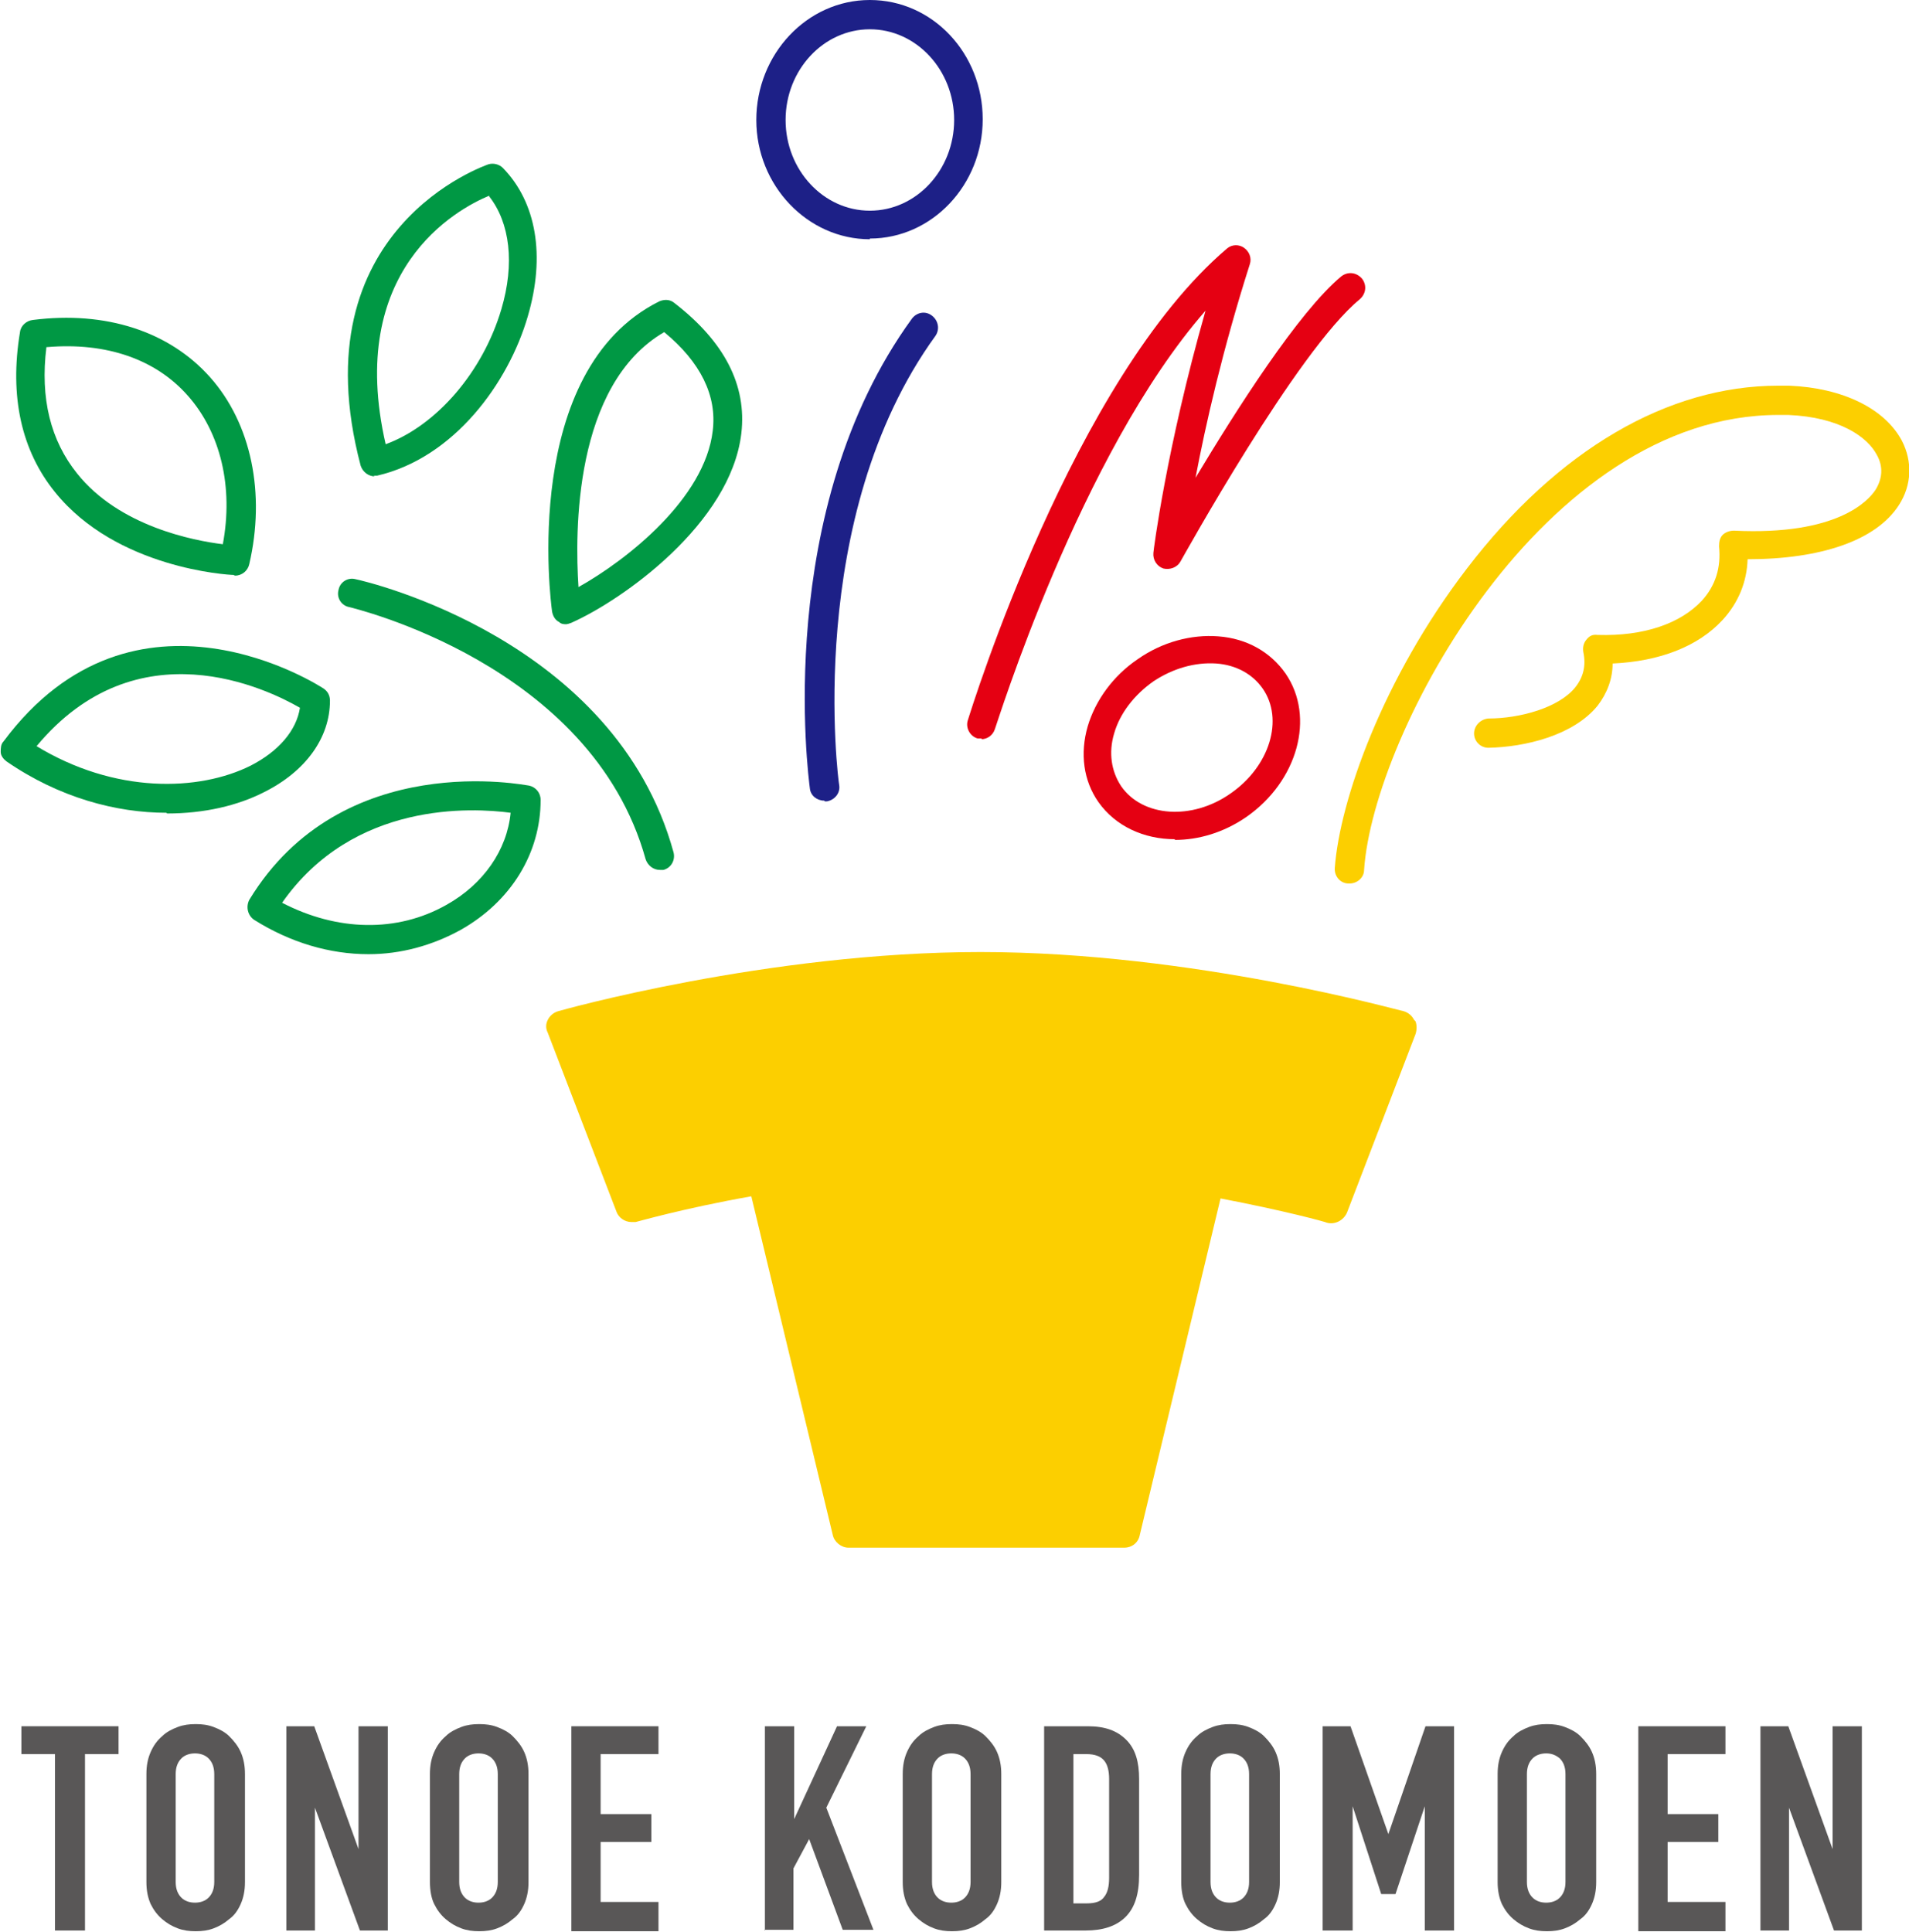
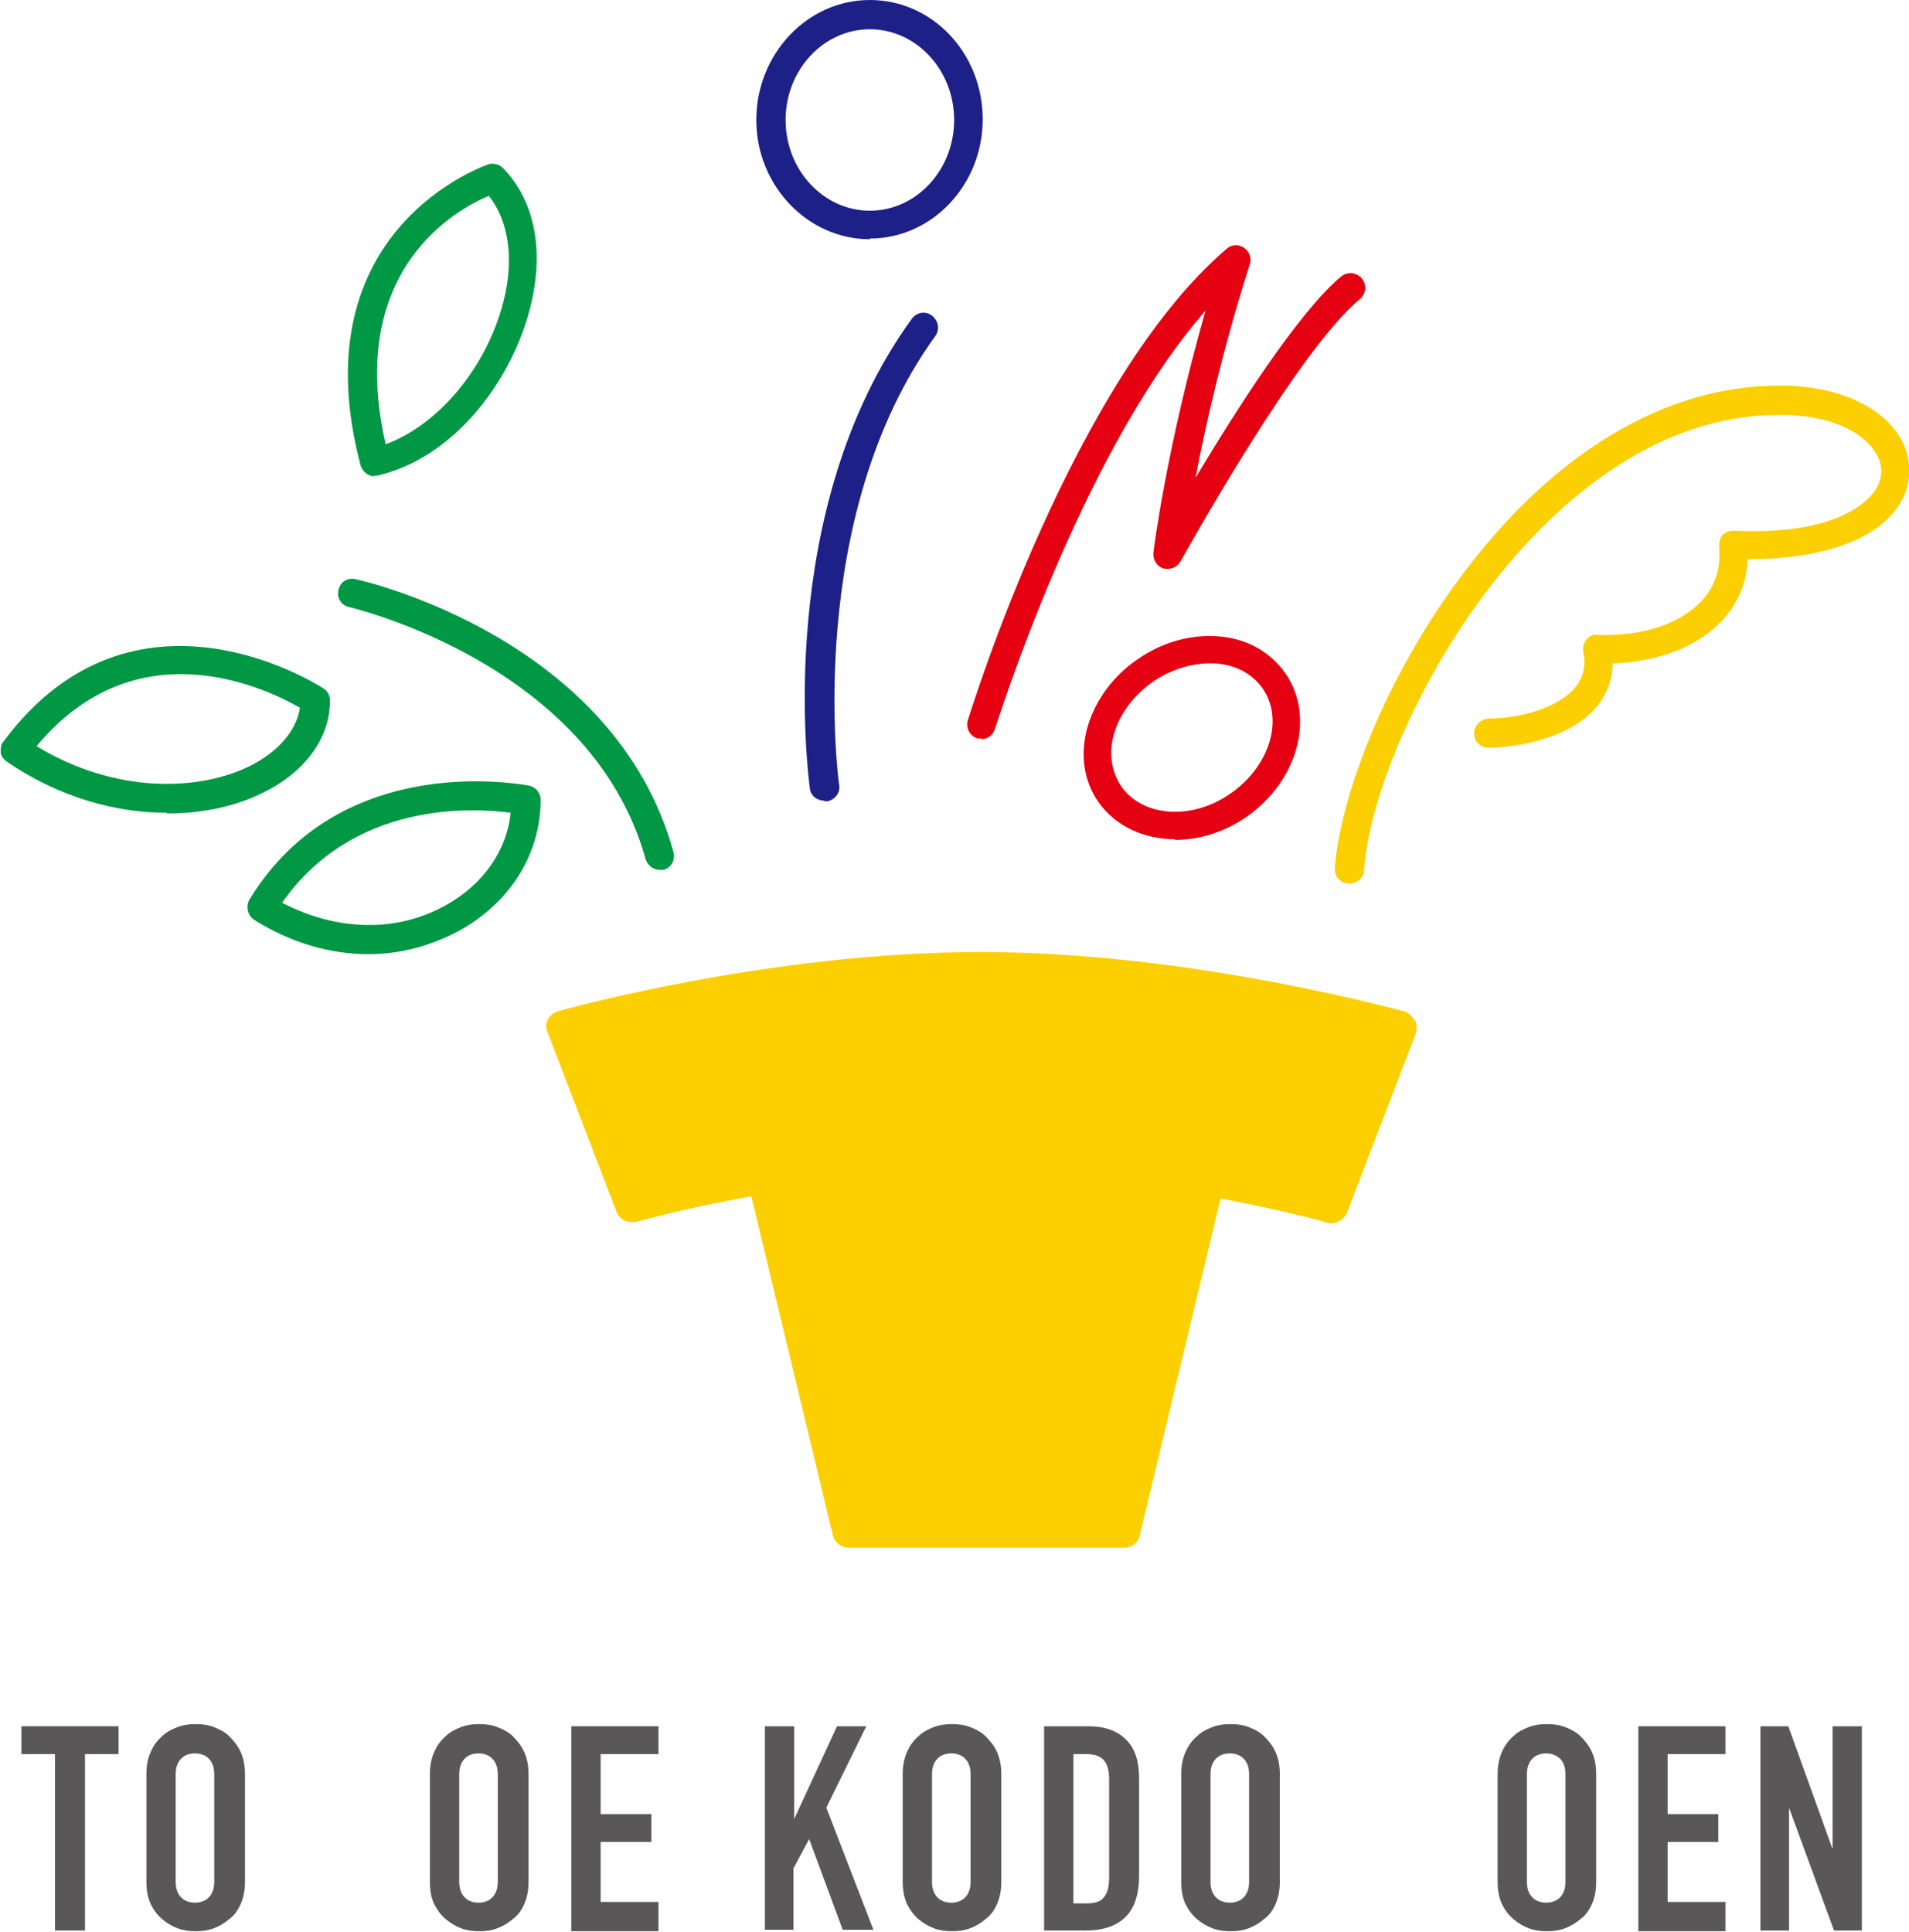
<svg xmlns="http://www.w3.org/2000/svg" id="_レイヤー_2" data-name="レイヤー 2" width="267.3" height="270.5" viewBox="0 0 267.3 270.5">
  <g id="_レイヤー_3" data-name="レイヤー 3">
    <g>
      <path d="m198,142.8c-.3-.6-.8-1-1.4-1.2-.3,0-29.5-8.3-59.3-8.3s-58.9,8.2-59.2,8.3c-.6.2-1.1.6-1.4,1.2-.3.6-.3,1.2,0,1.8l9.6,25c.3.9,1.2,1.5,2.1,1.5s.4,0,.6,0c.1,0,6.6-1.9,16.2-3.6l11.4,47.4c.2,1,1.2,1.8,2.2,1.8h38.6c1.1,0,2-.7,2.2-1.8l11.3-47.1c8.9,1.7,14.8,3.3,14.9,3.4,1.1.3,2.3-.3,2.8-1.4l9.6-25c.2-.6.2-1.3,0-1.8Z" fill="#fccf00" stroke-width="0" />
      <path d="m92.4,121.8c-.9,0-1.7-.6-2-1.5-7.6-27.4-41.2-35.2-41.5-35.3-1.1-.2-1.8-1.3-1.5-2.4.2-1.1,1.3-1.8,2.4-1.5,1.5.3,36.3,8.4,44.5,38.2.3,1.1-.3,2.2-1.4,2.5-.2,0-.4,0-.5,0Z" fill="#009844" stroke-width="0" />
      <path d="m115.4,112.1c-1,0-1.9-.7-2-1.7-.2-1.6-5.2-39,14.3-65.8.7-.9,1.9-1.1,2.8-.4.9.7,1.1,1.9.5,2.8-18.5,25.5-13.6,62.5-13.5,62.9.2,1.1-.6,2.1-1.7,2.3,0,0-.2,0-.3,0Z" fill="#1d2087" stroke-width="0" />
      <path d="m137.5,103.4c-.2,0-.4,0-.6,0-1.1-.3-1.7-1.5-1.4-2.5.6-1.9,14.8-47.8,36.3-66.1.7-.6,1.7-.6,2.4-.1s1.1,1.4.8,2.3c-3.8,11.9-6.2,22.5-7.6,29.9,5.7-9.5,14.4-23.2,20.4-28.2.9-.7,2.1-.6,2.9.3.7.9.6,2.1-.3,2.9-8.8,7.2-24.9,36.4-25.1,36.7-.5.9-1.5,1.2-2.4,1-.9-.3-1.5-1.2-1.4-2.2,0-.2,1.8-14.6,7.3-33.9-17.6,20.1-29.3,58.2-29.5,58.6-.3.9-1.1,1.4-1.9,1.4Z" fill="#e50012" stroke-width="0" />
      <path d="m188.9,123.7s0,0-.1,0c-1.1,0-2-1-1.9-2.2.7-9.4,6.7-26.5,18.5-41.9,12.7-16.6,28.1-25.6,43.6-25.6s1,0,1.5,0c7.5.3,13.4,3.2,15.8,7.7,1.5,2.9,1.4,6.2-.4,9-3.2,5-11,7.6-21.2,7.6-.1,3.2-1.3,6.1-3.5,8.5-3.4,3.7-8.8,5.8-15.4,6.1,0,2.2-.8,4.2-2.1,5.9-3.4,4.2-10.2,5.8-15.3,5.9h0c-1.1,0-2-.9-2-2,0-1.1.9-2,2-2.1,4.4,0,9.9-1.5,12.2-4.4,1.1-1.4,1.5-3,1.1-4.9-.1-.6,0-1.2.4-1.7.4-.5.8-.8,1.6-.7,6.5.2,11.6-1.6,14.6-4.8,1.9-2.1,2.7-4.6,2.4-7.6,0-.6.1-1.2.5-1.6.4-.4,1-.6,1.6-.6,14.5.7,18.8-4.2,19.8-5.7,1-1.6,1.1-3.3.2-4.9-1.3-2.5-5.2-5.3-12.4-5.6-.5,0-.9,0-1.4,0-32.8,0-56.7,44.5-58,63.7,0,1.1-1,1.9-2,1.9Z" fill="#fccf00" stroke-width="0" />
      <path d="m51.6,133.6c-5.4,0-10.9-1.6-16-4.8-.9-.6-1.2-1.8-.7-2.8,13-21.4,38.9-16,39.2-16,.9.2,1.6,1,1.6,2,0,7.4-4.1,14.2-11.2,18.2-4,2.2-8.4,3.4-12.9,3.4Zm-12.1-7.2c7.7,4,16.1,4.2,23,.3,5.2-2.9,8.5-7.7,9-12.9-5.3-.7-22-1.7-32,12.6Z" fill="#009844" stroke-width="0" />
      <path d="m23.3,113.8c-7,0-15-2.1-22.4-7.2-.4-.3-.8-.8-.8-1.3,0-.5,0-1.1.4-1.5,18.4-24.7,44.5-7.6,44.8-7.4.6.4.9,1,.9,1.7,0,5.2-3.4,9.9-9.2,12.8-3.7,1.9-8.4,3-13.6,3Zm-18.3-9.4c11.1,6.8,22.9,6.4,30.1,2.8,3.9-2,6.4-4.9,6.9-8.1-4.5-2.6-22.8-11.6-36.9,5.4Z" fill="#009844" stroke-width="0" />
-       <path d="m32.7,80.5s0,0,0,0c-.7,0-16.4-.9-25-11.6-4.7-5.8-6.4-13.4-4.9-22.4.1-.9.9-1.6,1.8-1.7,10.2-1.3,19.1,1.6,24.8,8,5.8,6.5,7.8,16.3,5.5,26.2-.2.9-1,1.6-2,1.6ZM6.5,48.6c-.9,7.2.6,13.1,4.3,17.7,5.9,7.4,16.3,9.4,20.4,9.9,1.5-8-.3-15.6-4.9-20.8-4.5-5.1-11.4-7.5-19.7-6.8Z" fill="#009844" stroke-width="0" />
      <path d="m52.5,66.7c-.9,0-1.7-.6-2-1.5-8.8-33.3,17.7-42.1,17.9-42.2.7-.2,1.5,0,2,.5,4.7,4.8,6,12.3,3.5,20.8-2.7,9.3-10.3,19.8-21.1,22.3-.1,0-.3,0-.5,0Zm16-39.3c-4.6,1.9-20.1,10.4-14.5,34.8,7.1-2.6,13.6-10.1,16.2-18.9,1.9-6.4,1.2-12.1-1.7-15.8Z" fill="#009844" stroke-width="0" />
-       <path d="m79.3,87.4c-.3,0-.7,0-1-.3-.6-.3-.9-.9-1-1.5-.2-1.4-4.4-33.7,15-43.4.7-.3,1.5-.3,2.1.2,7,5.4,10.2,11.5,9.4,18.3-1.5,12.6-16.6,23.3-23.8,26.5-.3.1-.5.2-.8.2Zm13.7-40.9c-12.7,7.4-12.5,28.1-12,35.7,6.8-3.8,17.7-12.4,18.8-21.9.6-4.9-1.7-9.6-6.8-13.8Z" fill="#009844" stroke-width="0" />
      <path d="m121.8,33.5c-8.7,0-15.9-7.5-15.9-16.7S113,0,121.8,0s15.8,7.5,15.8,16.7-7.1,16.7-15.8,16.7Zm0-29.4c-6.5,0-11.8,5.7-11.8,12.7s5.3,12.7,11.8,12.7,11.8-5.7,11.8-12.7-5.3-12.7-11.8-12.7Z" fill="#1d2087" stroke-width="0" />
      <path d="m164.5,117.5c-4.3,0-8.3-1.8-10.7-5.2h0c-2.1-3-2.6-6.8-1.5-10.6,1.1-3.7,3.6-7.1,7-9.4,3.4-2.4,7.5-3.5,11.3-3.2,4,.3,7.3,2.2,9.4,5.2,4.2,6.1,1.7,15.1-5.5,20.1-3.2,2.2-6.7,3.2-10,3.2Zm-7.5-7.4c3,4.3,9.9,4.8,15.3,1,5.5-3.8,7.5-10.4,4.5-14.7-1.4-2-3.7-3.3-6.5-3.5-3-.2-6.1.7-8.8,2.5-2.7,1.9-4.7,4.5-5.5,7.3-.8,2.7-.4,5.3,1,7.4h0Z" fill="#e50012" stroke-width="0" />
      <g>
        <path d="m7.7,270.3v-24.7H3v-3.9h13.6v3.9h-4.7v24.7h-4.1Z" fill="#595757" stroke-width="0" />
        <path d="m20.5,248.4c0-1.2.2-2.2.6-3.1.4-.9.9-1.6,1.6-2.2.6-.6,1.4-1,2.2-1.3.8-.3,1.6-.4,2.5-.4s1.7.1,2.5.4c.8.3,1.6.7,2.2,1.3.6.6,1.2,1.3,1.6,2.2.4.9.6,1.9.6,3.1v15.1c0,1.2-.2,2.2-.6,3.1-.4.9-.9,1.6-1.6,2.1-.7.6-1.4,1-2.2,1.3-.8.3-1.6.4-2.5.4s-1.7-.1-2.5-.4c-.8-.3-1.5-.7-2.2-1.3-.7-.6-1.2-1.3-1.6-2.1-.4-.9-.6-1.9-.6-3.1v-15.1Zm4.1,15.1c0,1,.3,1.7.8,2.2.5.5,1.2.7,1.9.7s1.4-.2,1.9-.7c.5-.5.8-1.2.8-2.2v-15.1c0-1-.3-1.7-.8-2.2-.5-.5-1.2-.7-1.9-.7s-1.4.2-1.9.7c-.5.5-.8,1.2-.8,2.2v15.1Z" fill="#595757" stroke-width="0" />
-         <path d="m40.1,270.3v-28.6h3.9l6.2,17.2h0v-17.2h4.1v28.6h-3.9l-6.3-17.2h0v17.2h-4.1Z" fill="#595757" stroke-width="0" />
        <path d="m60.2,248.4c0-1.2.2-2.2.6-3.1.4-.9.9-1.6,1.6-2.2.6-.6,1.4-1,2.2-1.3.8-.3,1.6-.4,2.5-.4s1.7.1,2.5.4c.8.3,1.6.7,2.2,1.3.6.6,1.2,1.3,1.6,2.2.4.9.6,1.9.6,3.1v15.1c0,1.2-.2,2.2-.6,3.1s-.9,1.6-1.6,2.1c-.7.6-1.4,1-2.2,1.3-.8.3-1.6.4-2.5.4s-1.7-.1-2.5-.4c-.8-.3-1.5-.7-2.2-1.3-.7-.6-1.2-1.3-1.6-2.1s-.6-1.9-.6-3.1v-15.1Zm4.1,15.1c0,1,.3,1.7.8,2.2.5.5,1.2.7,1.9.7s1.4-.2,1.9-.7c.5-.5.8-1.2.8-2.2v-15.1c0-1-.3-1.7-.8-2.2-.5-.5-1.2-.7-1.9-.7s-1.4.2-1.9.7-.8,1.2-.8,2.2v15.1Z" fill="#595757" stroke-width="0" />
        <path d="m80,270.3v-28.6h12.2v3.9h-8.1v8.4h7.1v3.9h-7.1v8.4h8.1v4.1h-12.2Z" fill="#595757" stroke-width="0" />
        <path d="m107.1,270.3v-28.6h4.1v13h0l6-13h4.1l-5.6,11.4,6.6,17.1h-4.3l-4.7-12.7-2.2,4.1v8.6h-4.1Z" fill="#595757" stroke-width="0" />
        <path d="m126.4,248.4c0-1.2.2-2.2.6-3.1.4-.9.9-1.6,1.6-2.2.6-.6,1.4-1,2.2-1.3.8-.3,1.6-.4,2.5-.4s1.7.1,2.5.4c.8.3,1.6.7,2.2,1.3.6.6,1.2,1.3,1.6,2.2.4.9.6,1.9.6,3.1v15.1c0,1.2-.2,2.2-.6,3.1-.4.9-.9,1.6-1.6,2.1-.7.6-1.4,1-2.2,1.3-.8.3-1.6.4-2.5.4s-1.7-.1-2.5-.4c-.8-.3-1.5-.7-2.2-1.3-.7-.6-1.2-1.3-1.6-2.1-.4-.9-.6-1.9-.6-3.1v-15.1Zm4.1,15.1c0,1,.3,1.7.8,2.2.5.5,1.2.7,1.9.7s1.4-.2,1.9-.7c.5-.5.8-1.2.8-2.2v-15.1c0-1-.3-1.7-.8-2.2-.5-.5-1.2-.7-1.9-.7s-1.4.2-1.9.7c-.5.5-.8,1.2-.8,2.2v15.1Z" fill="#595757" stroke-width="0" />
        <path d="m146.2,270.3v-28.6h6.1c2.4,0,4.1.6,5.4,1.9s1.8,3.1,1.8,5.5v13.4c0,2.7-.6,4.6-1.9,5.9-1.3,1.3-3.2,1.9-5.6,1.9h-5.7Zm4.1-24.7v20.9h1.9c1.2,0,2-.3,2.4-.9.5-.6.7-1.5.7-2.7v-13.8c0-1.1-.2-2-.7-2.6-.5-.6-1.3-.9-2.5-.9h-1.9Z" fill="#595757" stroke-width="0" />
        <path d="m165.4,248.4c0-1.2.2-2.2.6-3.1.4-.9.9-1.6,1.6-2.2.6-.6,1.4-1,2.2-1.3.8-.3,1.6-.4,2.5-.4s1.7.1,2.5.4c.8.3,1.6.7,2.2,1.3.6.6,1.2,1.3,1.6,2.2.4.9.6,1.9.6,3.1v15.1c0,1.2-.2,2.2-.6,3.1-.4.9-.9,1.6-1.6,2.1-.7.6-1.4,1-2.2,1.3-.8.3-1.6.4-2.5.4s-1.7-.1-2.5-.4c-.8-.3-1.5-.7-2.2-1.3-.7-.6-1.2-1.3-1.6-2.1s-.6-1.9-.6-3.1v-15.1Zm4.1,15.1c0,1,.3,1.7.8,2.2.5.5,1.2.7,1.9.7s1.4-.2,1.9-.7c.5-.5.8-1.2.8-2.2v-15.1c0-1-.3-1.7-.8-2.2-.5-.5-1.2-.7-1.9-.7s-1.4.2-1.9.7c-.5.5-.8,1.2-.8,2.2v15.1Z" fill="#595757" stroke-width="0" />
-         <path d="m185.2,270.3v-28.6h3.9l5.3,15.1h0l5.2-15.1h4v28.6h-4.1v-17.4h0l-4.1,12.3h-2l-4-12.3h0v17.4h-4.1Z" fill="#595757" stroke-width="0" />
        <path d="m209.7,248.4c0-1.2.2-2.2.6-3.1.4-.9.9-1.6,1.6-2.2.6-.6,1.4-1,2.2-1.3.8-.3,1.6-.4,2.5-.4s1.7.1,2.5.4c.8.3,1.6.7,2.2,1.3.6.6,1.2,1.3,1.6,2.2.4.9.6,1.9.6,3.1v15.1c0,1.2-.2,2.2-.6,3.1-.4.9-.9,1.6-1.6,2.1-.7.6-1.4,1-2.2,1.3-.8.3-1.6.4-2.5.4s-1.7-.1-2.5-.4c-.8-.3-1.5-.7-2.2-1.3-.7-.6-1.2-1.3-1.6-2.1-.4-.9-.6-1.9-.6-3.1v-15.1Zm4.1,15.1c0,1,.3,1.7.8,2.2.5.5,1.2.7,1.9.7s1.4-.2,1.9-.7c.5-.5.8-1.2.8-2.2v-15.1c0-1-.3-1.7-.8-2.2-.6-.5-1.2-.7-1.9-.7s-1.4.2-1.9.7c-.5.5-.8,1.2-.8,2.2v15.1Z" fill="#595757" stroke-width="0" />
        <path d="m229.4,270.3v-28.6h12.2v3.9h-8.1v8.4h7.1v3.9h-7.1v8.4h8.1v4.1h-12.2Z" fill="#595757" stroke-width="0" />
        <path d="m246.5,270.3v-28.6h3.9l6.2,17.2h0v-17.2h4.1v28.6h-3.9l-6.3-17.2h0v17.2h-4.1Z" fill="#595757" stroke-width="0" />
      </g>
    </g>
  </g>
</svg>